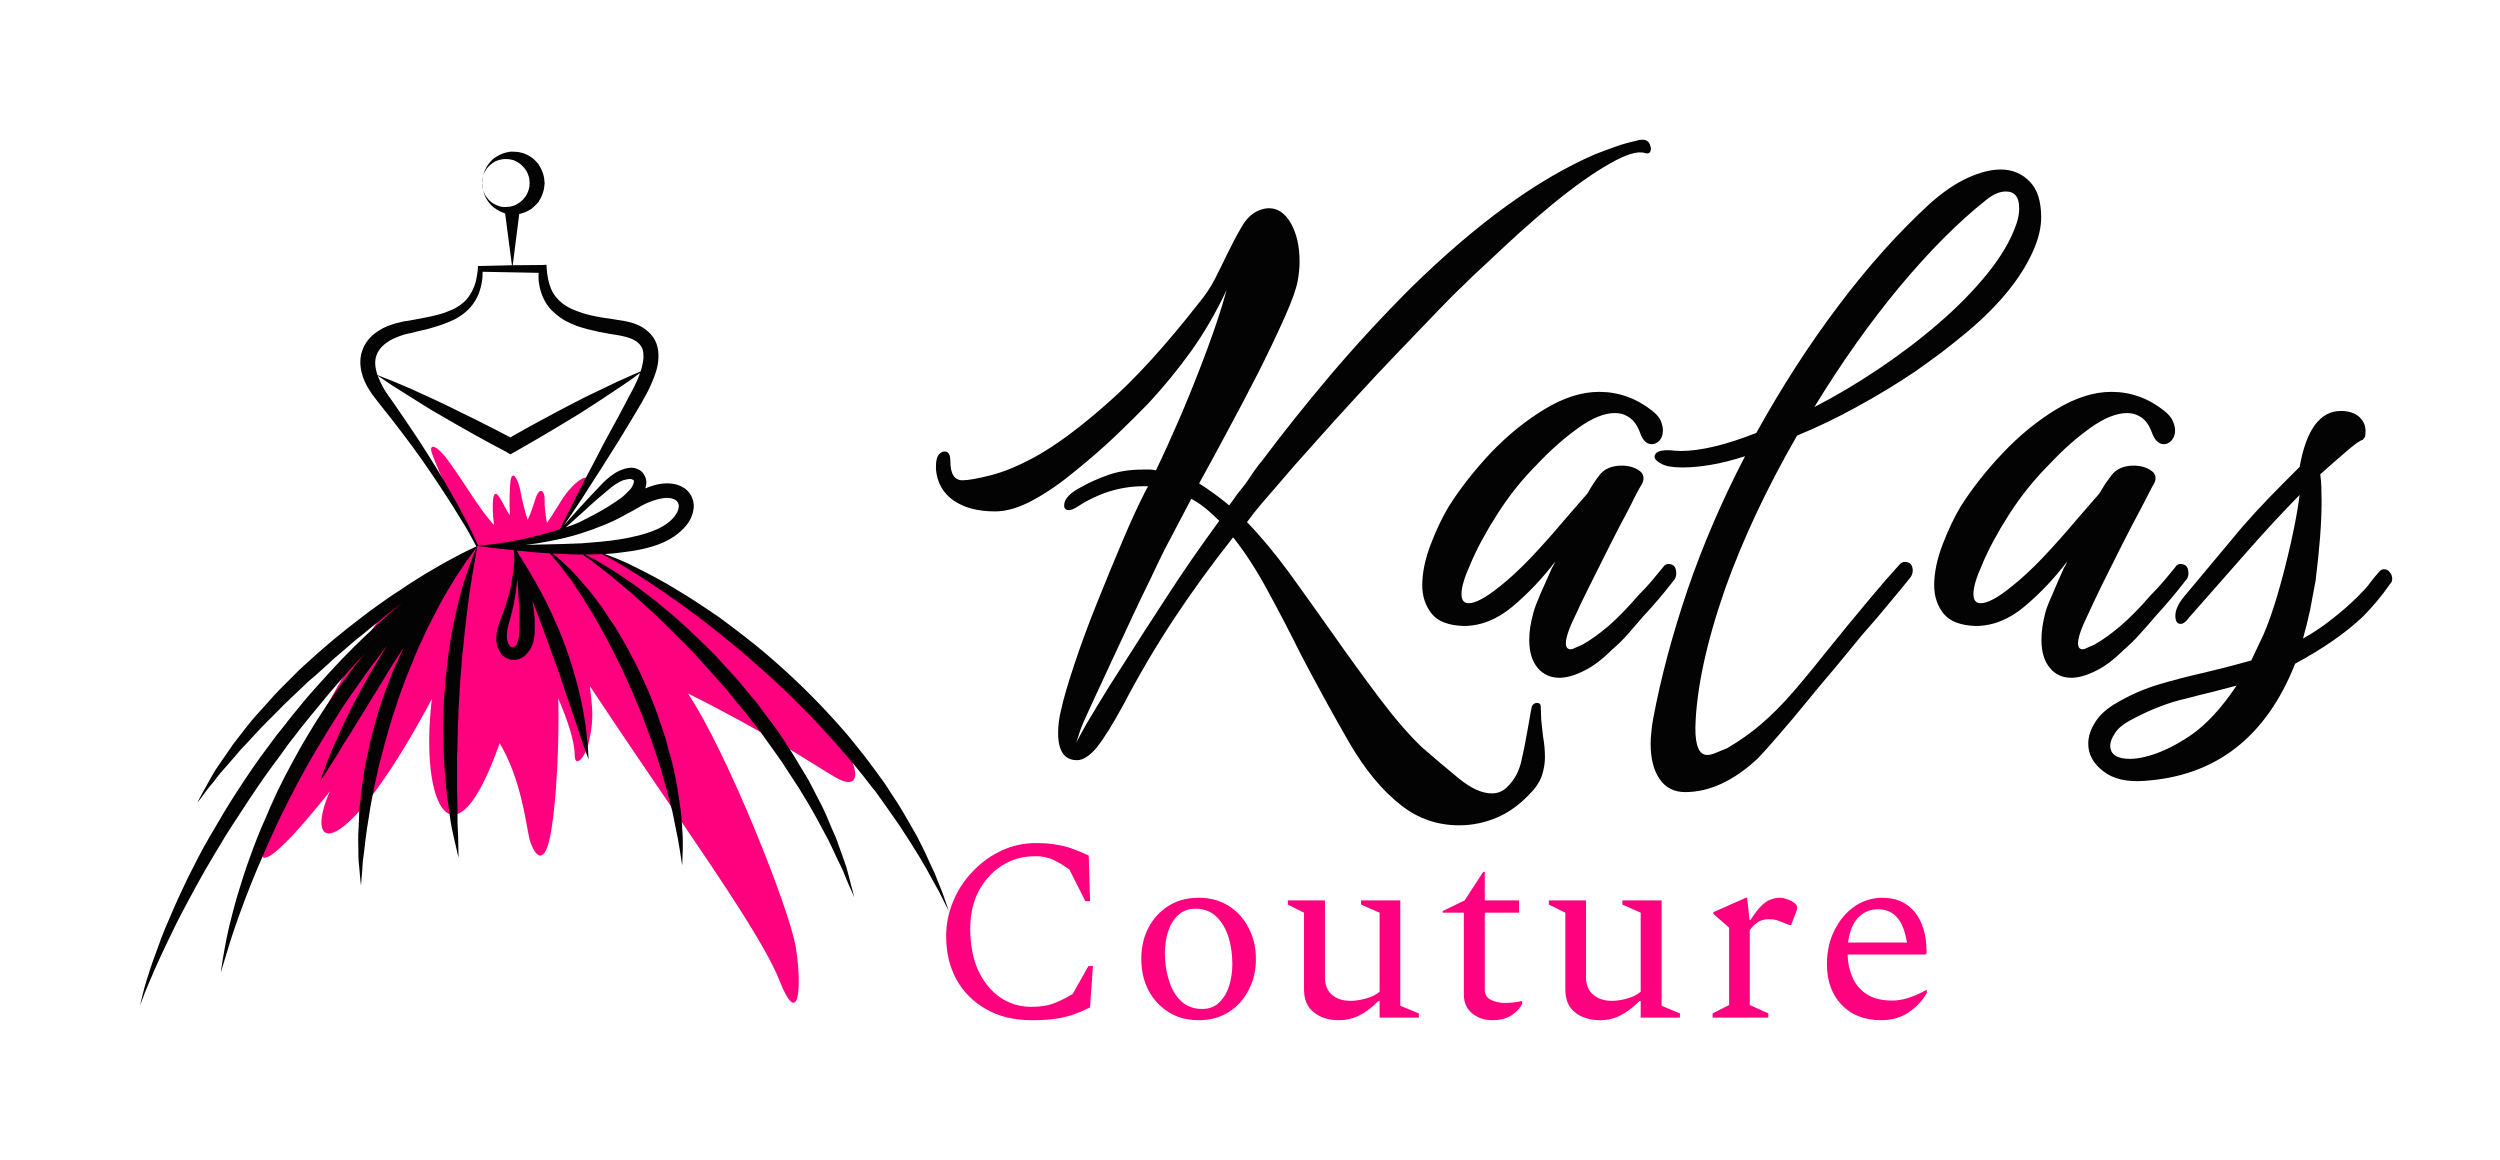
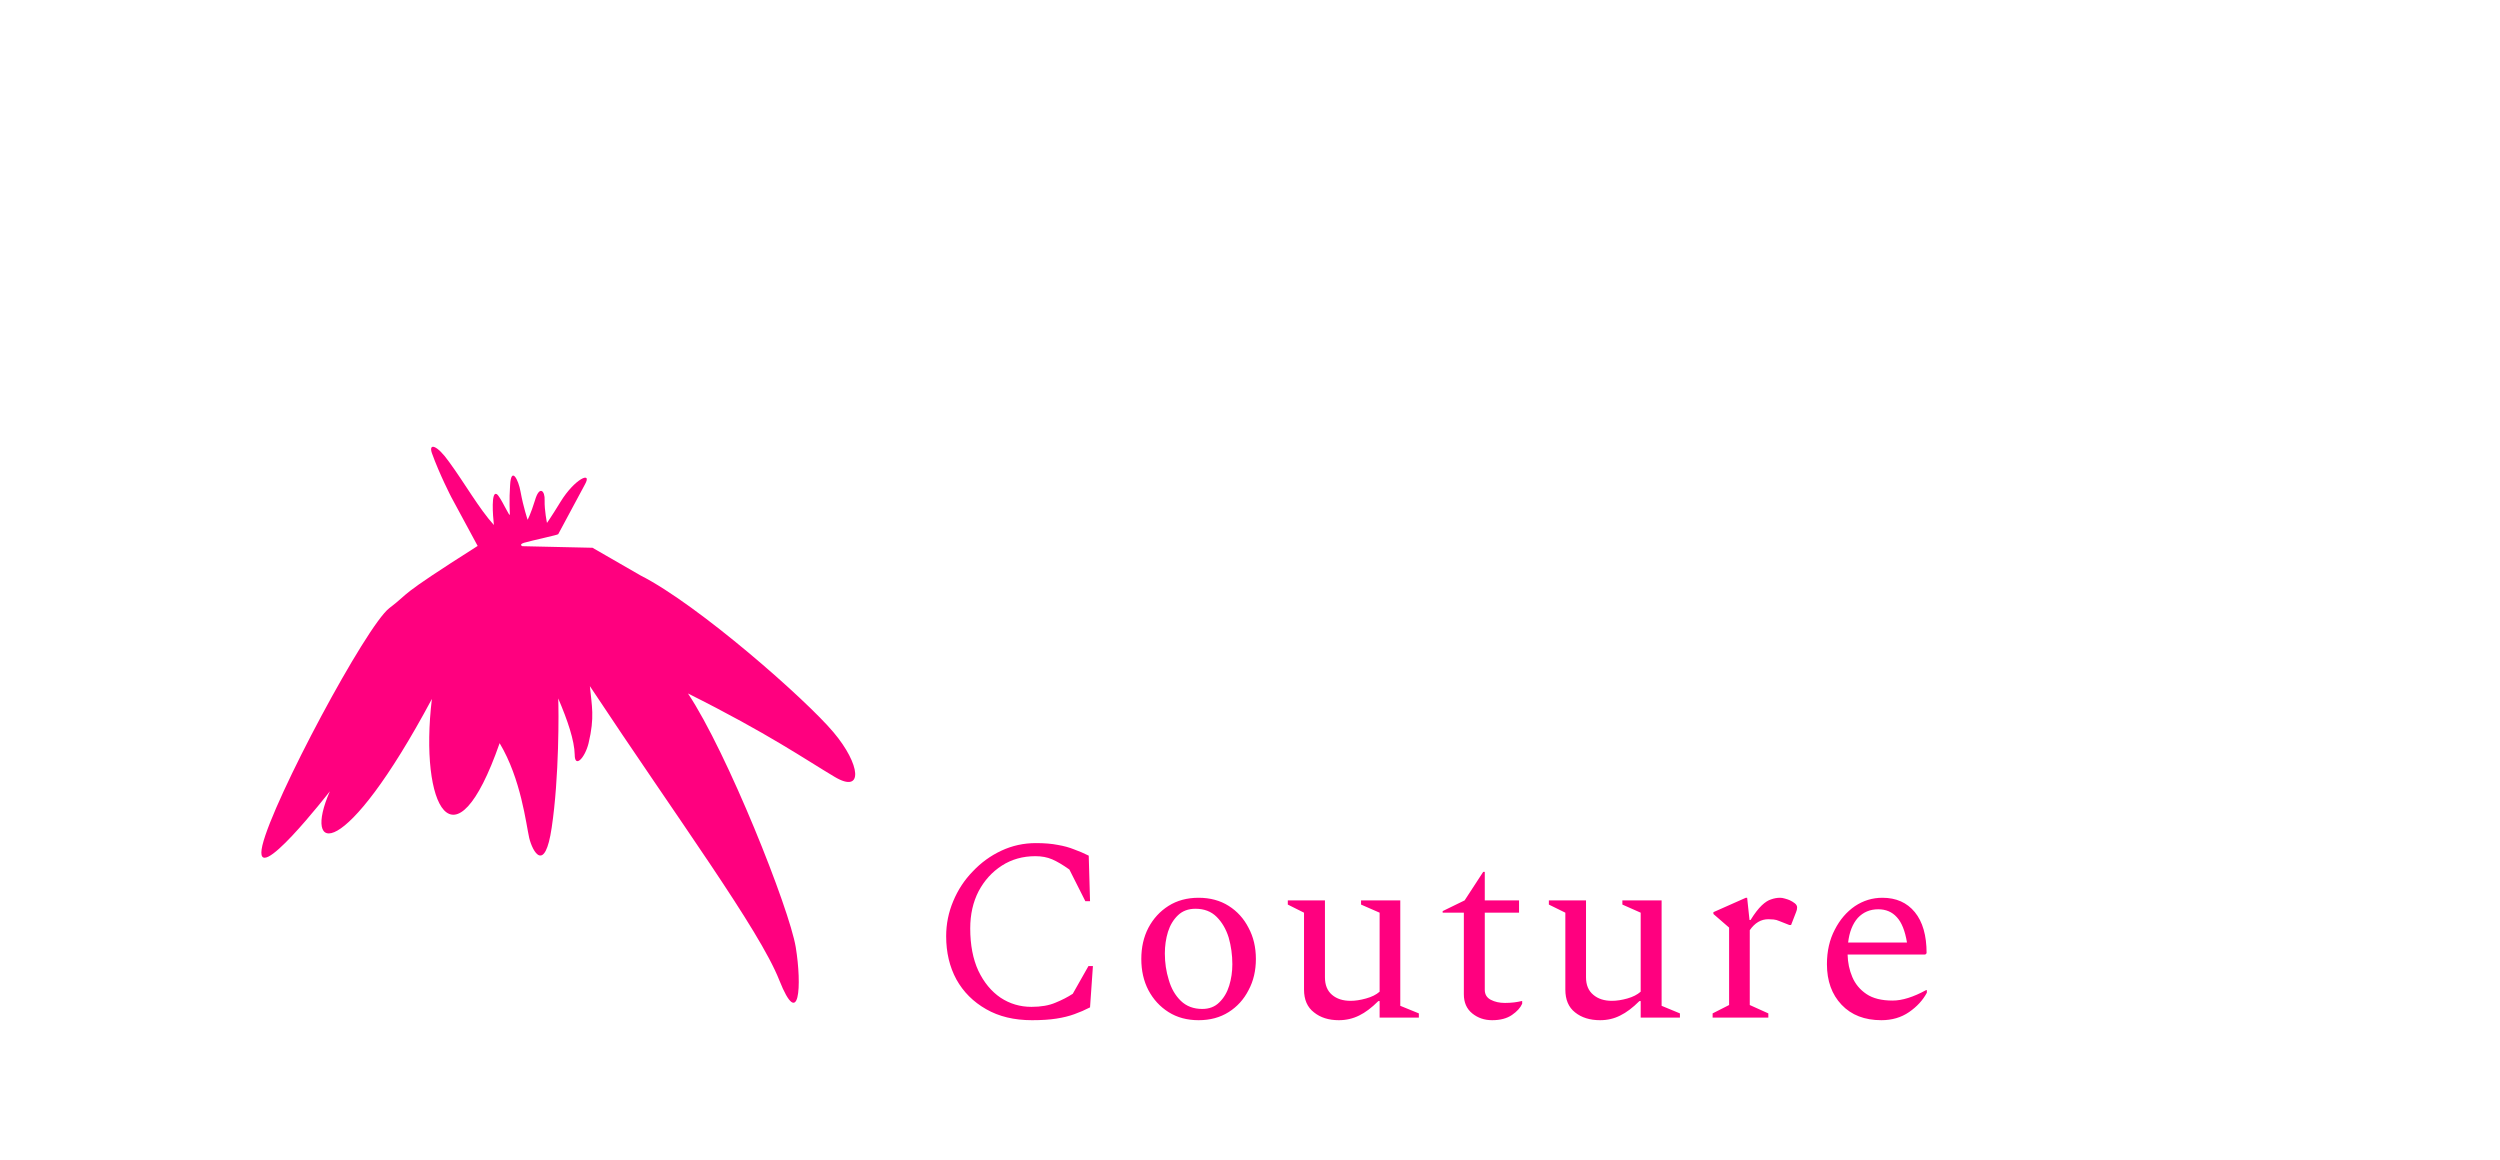
<svg xmlns="http://www.w3.org/2000/svg" version="1.1" viewBox="0 0 9.557 4.435">
  <g transform="matrix(1,0,0,1,3.547,0.534)">
    <rect width="9.557" height="9.557" x="-3.547" y="-3.096" fill="#ffffff" />
    <g>
-       <path d=" M 2.031 2.621 Q 1.907 2.621 1.81 2.545 Q 1.701 2.461 1.608 2.3 Q 1.515 2.138 1.426 1.968 Q 1.363 1.841 1.299 1.724 Q 1.236 1.607 1.167 1.52 Q 1.04 1.681 0.938 1.836 Q 0.836 1.991 0.747 2.161 Q 0.686 2.273 0.646 2.323 Q 0.605 2.372 0.57 2.372 Q 0.498 2.372 0.498 2.268 Q 0.498 2.225 0.509 2.181 Q 0.524 2.113 0.561 2.003 Q 0.597 1.894 0.647 1.77 Q 0.697 1.645 0.745 1.532 Q 0.793 1.419 0.831 1.345 L 0.842 1.325 Q 0.699 1.32 0.572 1.403 Q 0.552 1.416 0.539 1.416 Q 0.521 1.416 0.521 1.398 Q 0.521 1.36 0.592 1.325 Q 0.628 1.304 0.686 1.283 Q 0.745 1.261 0.824 1.261 Q 0.836 1.261 0.848 1.261 Q 0.859 1.261 0.872 1.264 Q 0.915 1.175 0.969 1.05 Q 1.022 0.925 1.069 0.798 Q 1.116 0.671 1.142 0.575 Q 1.081 0.704 1.006 0.809 Q 0.931 0.913 0.844 1.007 Q 0.793 1.06 0.72 1.13 Q 0.646 1.2 0.563 1.267 Q 0.481 1.335 0.402 1.378 Q 0.323 1.421 0.257 1.421 Q 0.158 1.421 0.098 1.379 Q 0.038 1.337 0.031 1.261 L 0.031 1.248 Q 0.031 1.205 0.053 1.195 Q 0.056 1.192 0.064 1.192 Q 0.086 1.192 0.086 1.228 Q 0.086 1.302 0.132 1.302 Q 0.165 1.302 0.24 1.283 Q 0.315 1.264 0.409 1.213 Q 0.529 1.147 0.686 1.008 Q 0.844 0.87 1.037 0.623 Q 1.073 0.58 1.097 0.533 Q 1.121 0.486 1.142 0.442 Q 1.17 0.384 1.198 0.336 Q 1.225 0.287 1.266 0.27 Q 1.287 0.262 1.304 0.262 Q 1.355 0.262 1.388 0.32 Q 1.421 0.379 1.421 0.465 Q 1.421 0.501 1.414 0.539 Q 1.406 0.585 1.364 0.679 Q 1.322 0.773 1.264 0.889 Q 1.205 1.004 1.144 1.117 Q 1.083 1.231 1.037 1.314 Q 1.098 1.353 1.152 1.398 Q 1.167 1.378 1.182 1.356 Q 1.198 1.335 1.213 1.317 Q 1.231 1.292 1.247 1.267 Q 1.264 1.243 1.281 1.223 Q 1.393 1.073 1.538 0.901 Q 1.683 0.73 1.846 0.567 Q 2.222 0.198 2.55 0.056 Q 2.588 0.041 2.628 0.027 Q 2.667 0.013 2.705 0.005 Q 2.713 0.003 2.719 0.001 Q 2.726 -8.881784197001252e-16 2.731 -8.881784197001252e-16 Q 2.754 -8.881784197001252e-16 2.761 0.02 Q 2.761 0.023 2.762 0.025 Q 2.764 0.028 2.764 0.033 Q 2.764 0.058 2.741 0.051 Q 2.7 0.038 2.606 0.092 Q 2.512 0.145 2.385 0.249 Q 2.329 0.295 2.259 0.358 Q 2.189 0.422 2.131 0.477 Q 2.072 0.531 2.047 0.557 Q 2.011 0.59 1.948 0.656 Q 1.884 0.722 1.803 0.807 Q 1.721 0.892 1.637 0.984 Q 1.553 1.075 1.476 1.162 Q 1.398 1.248 1.34 1.317 Q 1.307 1.355 1.276 1.391 Q 1.246 1.426 1.22 1.462 Q 1.297 1.541 1.381 1.655 Q 1.464 1.77 1.548 1.889 Q 1.637 2.016 1.725 2.133 Q 1.813 2.25 1.887 2.321 Q 1.96 2.385 2.03 2.442 Q 2.1 2.499 2.156 2.499 Q 2.194 2.499 2.22 2.469 Q 2.255 2.433 2.268 2.379 Q 2.281 2.324 2.291 2.265 Q 2.296 2.24 2.3 2.215 Q 2.304 2.189 2.309 2.166 Q 2.316 2.153 2.329 2.153 Q 2.342 2.153 2.343 2.166 Q 2.344 2.179 2.344 2.192 Q 2.344 2.217 2.347 2.239 Q 2.349 2.26 2.352 2.283 Q 2.359 2.321 2.359 2.362 Q 2.359 2.395 2.347 2.432 Q 2.334 2.469 2.298 2.504 Q 2.242 2.563 2.174 2.592 Q 2.105 2.621 2.031 2.621 M 0.567 2.306 Q 0.567 2.306 0.572 2.296 Q 0.577 2.286 0.587 2.268 Q 0.597 2.248 0.646 2.167 Q 0.694 2.087 0.75 2.001 Q 0.821 1.889 0.913 1.748 Q 1.004 1.607 1.114 1.457 Q 1.053 1.396 1.007 1.373 L 0.923 1.533 Q 0.908 1.559 0.88 1.618 Q 0.852 1.678 0.817 1.749 Q 0.783 1.82 0.755 1.881 Q 0.727 1.942 0.712 1.973 Q 0.659 2.087 0.623 2.165 Q 0.587 2.242 0.582 2.26 L 0.567 2.306 M 2.414 2.057 Q 2.363 2.057 2.331 2.019 Q 2.299 1.981 2.299 1.912 Q 2.299 1.864 2.315 1.808 Q 2.32 1.787 2.341 1.738 Q 2.363 1.688 2.386 1.637 Q 2.393 1.625 2.399 1.612 Q 2.325 1.709 2.236 1.784 Q 2.147 1.859 2.048 1.859 Q 1.961 1.856 1.926 1.812 Q 1.89 1.767 1.89 1.703 Q 1.89 1.632 1.922 1.548 Q 1.954 1.464 1.992 1.401 Q 2.058 1.297 2.153 1.196 Q 2.249 1.096 2.358 1.03 Q 2.467 0.964 2.566 0.964 Q 2.678 0.964 2.77 1.037 Q 2.793 1.055 2.802 1.075 Q 2.81 1.096 2.81 1.111 Q 2.81 1.134 2.798 1.149 Q 2.785 1.164 2.767 1.164 Q 2.739 1.164 2.724 1.124 Q 2.709 1.081 2.683 1.063 Q 2.658 1.045 2.627 1.045 Q 2.566 1.045 2.488 1.101 Q 2.409 1.157 2.332 1.238 Q 2.243 1.327 2.176 1.433 Q 2.109 1.538 2.073 1.625 Q 2.04 1.698 2.04 1.737 Q 2.04 1.772 2.068 1.772 Q 2.106 1.772 2.185 1.709 Q 2.241 1.665 2.306 1.597 Q 2.371 1.528 2.429 1.459 Q 2.488 1.391 2.521 1.353 Q 2.533 1.332 2.545 1.314 Q 2.556 1.297 2.566 1.284 Q 2.594 1.246 2.653 1.246 Q 2.691 1.246 2.718 1.264 Q 2.744 1.281 2.732 1.312 Q 2.724 1.325 2.711 1.349 Q 2.699 1.373 2.681 1.409 Q 2.648 1.47 2.607 1.551 Q 2.566 1.632 2.531 1.703 Q 2.495 1.775 2.477 1.815 Q 2.439 1.892 2.439 1.925 Q 2.439 1.948 2.457 1.948 Q 2.465 1.948 2.476 1.942 Q 2.488 1.937 2.503 1.93 Q 2.549 1.904 2.602 1.859 Q 2.655 1.813 2.716 1.742 Q 2.744 1.714 2.767 1.687 Q 2.79 1.66 2.81 1.635 Q 2.818 1.622 2.831 1.622 Q 2.861 1.622 2.861 1.658 Q 2.861 1.676 2.849 1.688 Q 2.821 1.724 2.793 1.757 Q 2.765 1.79 2.734 1.823 Q 2.706 1.856 2.677 1.889 Q 2.648 1.922 2.615 1.95 Q 2.559 2.006 2.507 2.031 Q 2.455 2.057 2.414 2.057 M 2.895 2.494 Q 2.832 2.494 2.798 2.445 Q 2.763 2.395 2.763 2.309 Q 2.763 2.288 2.766 2.263 Q 2.768 2.237 2.773 2.212 Q 2.817 1.978 2.904 1.721 Q 2.992 1.464 3.124 1.21 Q 3.053 1.233 2.993 1.243 Q 2.934 1.253 2.885 1.253 Q 2.829 1.253 2.804 1.239 Q 2.778 1.225 2.778 1.213 Q 2.778 1.187 2.829 1.187 Q 2.842 1.187 2.855 1.189 Q 2.867 1.19 2.878 1.19 Q 2.992 1.19 3.167 1.121 Q 3.315 0.854 3.483 0.632 Q 3.651 0.409 3.831 0.244 Q 3.905 0.178 3.975 0.146 Q 4.045 0.114 4.101 0.114 Q 4.167 0.114 4.211 0.159 Q 4.256 0.203 4.256 0.297 Q 4.256 0.348 4.233 0.407 Q 4.167 0.572 3.973 0.735 Q 3.925 0.775 3.874 0.814 Q 3.823 0.852 3.773 0.887 Q 3.666 0.959 3.55 1.022 Q 3.434 1.086 3.323 1.131 Q 3.15 1.431 3.048 1.716 Q 2.939 2.029 2.934 2.25 Q 2.934 2.352 2.979 2.352 Q 2.995 2.352 3.012 2.344 Q 3.03 2.337 3.056 2.326 Q 3.132 2.281 3.188 2.232 Q 3.244 2.184 3.3 2.12 Q 3.32 2.098 3.352 2.059 Q 3.384 2.021 3.422 1.973 Q 3.468 1.917 3.517 1.856 Q 3.567 1.795 3.61 1.744 Q 3.661 1.683 3.712 1.627 Q 3.722 1.614 3.734 1.614 Q 3.765 1.614 3.765 1.648 Q 3.765 1.665 3.75 1.681 Q 3.722 1.716 3.69 1.754 Q 3.658 1.792 3.63 1.826 Q 3.615 1.843 3.57 1.895 Q 3.526 1.948 3.468 2.019 Q 3.414 2.082 3.357 2.152 Q 3.3 2.222 3.251 2.278 Q 3.203 2.334 3.173 2.365 Q 3.035 2.494 2.895 2.494 M 4.045 0.231 Q 3.887 0.356 3.715 0.562 Q 3.544 0.768 3.389 1.022 Q 3.508 0.961 3.632 0.878 Q 3.755 0.796 3.864 0.702 Q 3.973 0.608 4.052 0.51 Q 4.131 0.412 4.162 0.32 Q 4.172 0.29 4.172 0.262 Q 4.172 0.198 4.121 0.198 Q 4.085 0.198 4.045 0.231 M 4.371 2.057 Q 4.32 2.057 4.289 2.019 Q 4.257 1.981 4.257 1.912 Q 4.257 1.864 4.272 1.808 Q 4.277 1.787 4.299 1.738 Q 4.32 1.688 4.343 1.637 Q 4.351 1.625 4.356 1.612 Q 4.282 1.709 4.193 1.784 Q 4.104 1.859 4.005 1.859 Q 3.919 1.856 3.883 1.812 Q 3.847 1.767 3.847 1.703 Q 3.847 1.632 3.879 1.548 Q 3.911 1.464 3.949 1.401 Q 4.015 1.297 4.111 1.196 Q 4.206 1.096 4.315 1.03 Q 4.425 0.964 4.524 0.964 Q 4.636 0.964 4.727 1.037 Q 4.75 1.055 4.759 1.075 Q 4.768 1.096 4.768 1.111 Q 4.768 1.134 4.755 1.149 Q 4.742 1.164 4.725 1.164 Q 4.697 1.164 4.681 1.124 Q 4.666 1.081 4.641 1.063 Q 4.615 1.045 4.585 1.045 Q 4.524 1.045 4.445 1.101 Q 4.366 1.157 4.29 1.238 Q 4.201 1.327 4.133 1.433 Q 4.066 1.538 4.03 1.625 Q 3.997 1.698 3.997 1.737 Q 3.997 1.772 4.025 1.772 Q 4.064 1.772 4.142 1.709 Q 4.198 1.665 4.263 1.597 Q 4.328 1.528 4.386 1.459 Q 4.445 1.391 4.478 1.353 Q 4.491 1.332 4.502 1.314 Q 4.514 1.297 4.524 1.284 Q 4.552 1.246 4.61 1.246 Q 4.648 1.246 4.675 1.264 Q 4.702 1.281 4.689 1.312 Q 4.681 1.325 4.669 1.349 Q 4.656 1.373 4.638 1.409 Q 4.605 1.47 4.564 1.551 Q 4.524 1.632 4.488 1.703 Q 4.453 1.775 4.435 1.815 Q 4.397 1.892 4.397 1.925 Q 4.397 1.948 4.414 1.948 Q 4.422 1.948 4.433 1.942 Q 4.445 1.937 4.46 1.93 Q 4.506 1.904 4.559 1.859 Q 4.613 1.813 4.674 1.742 Q 4.702 1.714 4.725 1.687 Q 4.747 1.66 4.768 1.635 Q 4.775 1.622 4.788 1.622 Q 4.819 1.622 4.819 1.658 Q 4.819 1.676 4.806 1.688 Q 4.778 1.724 4.75 1.757 Q 4.722 1.79 4.692 1.823 Q 4.664 1.856 4.634 1.889 Q 4.605 1.922 4.572 1.95 Q 4.516 2.006 4.464 2.031 Q 4.412 2.057 4.371 2.057 M 4.652 2.451 Q 4.55 2.459 4.493 2.414 Q 4.436 2.37 4.436 2.309 Q 4.436 2.268 4.463 2.226 Q 4.489 2.184 4.548 2.151 Q 4.621 2.108 4.707 2.082 Q 4.792 2.057 4.881 2.037 Q 4.924 2.026 4.97 2.015 Q 5.016 2.003 5.059 1.991 L 5.105 1.894 Q 5.132 1.833 5.16 1.738 Q 5.188 1.642 5.211 1.539 Q 5.234 1.437 5.244 1.358 Q 5.145 1.459 5.051 1.566 Q 4.957 1.673 4.822 1.826 Q 4.804 1.851 4.789 1.851 Q 4.769 1.851 4.769 1.82 Q 4.769 1.787 4.802 1.747 L 4.985 1.528 Q 5.028 1.475 5.078 1.421 Q 5.127 1.368 5.183 1.312 L 5.244 1.251 Q 5.282 1.037 5.402 1.037 Q 5.445 1.037 5.471 1.059 Q 5.496 1.081 5.496 1.114 Q 5.496 1.129 5.494 1.136 L 5.486 1.147 Q 5.468 1.152 5.42 1.194 Q 5.371 1.236 5.323 1.279 Q 5.326 1.302 5.327 1.327 Q 5.328 1.353 5.328 1.383 Q 5.328 1.503 5.305 1.686 Q 5.295 1.742 5.284 1.798 Q 5.272 1.853 5.257 1.907 Q 5.316 1.874 5.366 1.834 Q 5.417 1.795 5.466 1.747 L 5.481 1.731 Q 5.499 1.714 5.514 1.693 Q 5.529 1.673 5.547 1.653 Q 5.555 1.642 5.567 1.642 Q 5.58 1.642 5.589 1.654 Q 5.598 1.665 5.598 1.678 Q 5.598 1.691 5.59 1.698 Q 5.542 1.767 5.486 1.823 Q 5.387 1.917 5.227 2.003 Q 5.061 2.423 4.652 2.451 M 4.596 2.367 Q 4.621 2.367 4.654 2.359 Q 4.736 2.339 4.826 2.278 Q 4.916 2.217 5.003 2.087 Q 4.955 2.1 4.907 2.112 Q 4.86 2.123 4.812 2.136 Q 4.708 2.159 4.596 2.22 Q 4.555 2.242 4.538 2.269 Q 4.52 2.296 4.52 2.316 Q 4.52 2.367 4.596 2.367" fill="#030303" fill-rule="nonzero" />
-     </g>
+       </g>
    <g>
      <path d=" M 0.398 3.366 Q 0.296 3.366 0.223 3.324 Q 0.149 3.282 0.109 3.21 Q 0.07 3.138 0.07 3.045 Q 0.07 2.975 0.097 2.911 Q 0.124 2.846 0.172 2.797 Q 0.219 2.747 0.281 2.718 Q 0.343 2.689 0.413 2.689 Q 0.462 2.689 0.497 2.696 Q 0.532 2.702 0.559 2.713 Q 0.587 2.723 0.615 2.737 L 0.62 2.911 L 0.602 2.911 L 0.541 2.79 Q 0.503 2.763 0.475 2.751 Q 0.447 2.739 0.411 2.739 Q 0.339 2.739 0.283 2.775 Q 0.227 2.811 0.194 2.873 Q 0.162 2.935 0.162 3.015 Q 0.162 3.11 0.193 3.177 Q 0.225 3.244 0.278 3.28 Q 0.331 3.315 0.396 3.315 Q 0.451 3.315 0.488 3.299 Q 0.525 3.284 0.554 3.265 L 0.614 3.159 L 0.631 3.159 L 0.62 3.317 Q 0.591 3.332 0.56 3.343 Q 0.53 3.354 0.491 3.36 Q 0.453 3.366 0.398 3.366 M 1.035 3.366 Q 0.969 3.366 0.92 3.335 Q 0.871 3.304 0.843 3.251 Q 0.816 3.199 0.816 3.132 Q 0.816 3.065 0.843 3.013 Q 0.871 2.96 0.92 2.929 Q 0.969 2.898 1.035 2.898 Q 1.101 2.898 1.15 2.929 Q 1.199 2.96 1.226 3.013 Q 1.254 3.065 1.254 3.132 Q 1.254 3.199 1.226 3.251 Q 1.199 3.304 1.15 3.335 Q 1.101 3.366 1.035 3.366 M 1.049 3.323 Q 1.089 3.323 1.114 3.298 Q 1.14 3.273 1.152 3.234 Q 1.164 3.195 1.164 3.152 Q 1.164 3.099 1.15 3.05 Q 1.135 3.002 1.104 2.971 Q 1.073 2.94 1.023 2.94 Q 0.982 2.94 0.956 2.965 Q 0.93 2.99 0.918 3.028 Q 0.906 3.067 0.906 3.111 Q 0.906 3.164 0.921 3.212 Q 0.935 3.261 0.967 3.292 Q 0.999 3.323 1.049 3.323 M 1.571 3.366 Q 1.513 3.366 1.476 3.336 Q 1.438 3.307 1.438 3.249 L 1.438 2.955 L 1.376 2.924 L 1.376 2.908 L 1.518 2.908 L 1.518 3.202 Q 1.518 3.246 1.545 3.269 Q 1.572 3.292 1.616 3.292 Q 1.643 3.292 1.675 3.283 Q 1.708 3.274 1.727 3.257 L 1.727 2.955 L 1.656 2.924 L 1.656 2.908 L 1.806 2.908 L 1.806 3.311 L 1.877 3.34 L 1.877 3.356 L 1.727 3.356 L 1.727 3.293 L 1.722 3.293 Q 1.684 3.331 1.649 3.348 Q 1.613 3.366 1.571 3.366 M 2.157 3.366 Q 2.113 3.366 2.081 3.34 Q 2.049 3.314 2.049 3.267 L 2.049 2.955 L 1.968 2.955 L 1.968 2.949 L 2.052 2.908 L 2.123 2.799 L 2.129 2.799 L 2.129 2.908 L 2.26 2.908 L 2.26 2.955 L 2.129 2.955 L 2.129 3.25 Q 2.129 3.276 2.152 3.288 Q 2.175 3.3 2.206 3.3 Q 2.224 3.3 2.241 3.298 Q 2.257 3.296 2.269 3.293 L 2.272 3.293 L 2.272 3.303 Q 2.262 3.326 2.233 3.346 Q 2.204 3.366 2.157 3.366 M 2.57 3.366 Q 2.511 3.366 2.474 3.336 Q 2.437 3.307 2.437 3.249 L 2.437 2.955 L 2.374 2.924 L 2.374 2.908 L 2.516 2.908 L 2.516 3.202 Q 2.516 3.246 2.544 3.269 Q 2.571 3.292 2.615 3.292 Q 2.642 3.292 2.674 3.283 Q 2.706 3.274 2.725 3.257 L 2.725 2.955 L 2.655 2.924 L 2.655 2.908 L 2.805 2.908 L 2.805 3.311 L 2.875 3.34 L 2.875 3.356 L 2.725 3.356 L 2.725 3.293 L 2.72 3.293 Q 2.682 3.331 2.647 3.348 Q 2.612 3.366 2.57 3.366 M 3 3.356 L 3 3.34 L 3.063 3.308 L 3.063 3.012 L 3.003 2.96 L 3.003 2.953 L 3.127 2.898 L 3.132 2.898 L 3.141 2.983 L 3.145 2.983 Q 3.168 2.946 3.188 2.927 Q 3.207 2.909 3.224 2.904 Q 3.241 2.898 3.258 2.898 Q 3.266 2.898 3.276 2.901 Q 3.287 2.904 3.294 2.907 Q 3.305 2.912 3.314 2.919 Q 3.323 2.926 3.323 2.935 Q 3.323 2.944 3.319 2.953 L 3.3 3.002 L 3.293 3.002 L 3.255 2.987 Q 3.244 2.982 3.233 2.981 Q 3.223 2.98 3.213 2.98 Q 3.171 2.98 3.142 3.022 L 3.142 3.308 L 3.213 3.34 L 3.213 3.356 L 3 3.356 M 3.645 3.366 Q 3.549 3.366 3.493 3.307 Q 3.437 3.248 3.437 3.152 Q 3.437 3.077 3.467 3.02 Q 3.496 2.963 3.544 2.93 Q 3.592 2.898 3.649 2.898 Q 3.728 2.898 3.773 2.953 Q 3.818 3.008 3.818 3.11 L 3.813 3.115 L 3.516 3.115 Q 3.517 3.161 3.534 3.201 Q 3.551 3.241 3.588 3.266 Q 3.625 3.291 3.688 3.291 Q 3.743 3.291 3.816 3.251 L 3.819 3.251 L 3.819 3.261 Q 3.796 3.304 3.751 3.335 Q 3.706 3.366 3.645 3.366 M 3.633 2.942 Q 3.586 2.942 3.555 2.975 Q 3.525 3.009 3.518 3.069 L 3.743 3.069 Q 3.732 3.002 3.704 2.972 Q 3.677 2.942 3.633 2.942" fill="#ff007f" fill-rule="nonzero" />
    </g>
    <g clip-path="url(#SvgjsClipPath1002)">
      <g clip-path="url(#a8eefd47c-ea40-4250-894a-9ef86d04d4d4ba39e6d2-b0ae-48e5-a4be-78b2a82caf62)">
        <path d=" M -1.721 1.553 C -2.042 1.757 -1.971 1.724 -2.059 1.791 C -2.147 1.859 -2.502 2.521 -2.544 2.698 C -2.585 2.876 -2.286 2.491 -2.286 2.491 C -2.391 2.73 -2.234 2.77 -1.896 2.138 C -1.945 2.547 -1.811 2.805 -1.637 2.307 C -1.555 2.444 -1.536 2.616 -1.524 2.669 C -1.511 2.723 -1.464 2.806 -1.438 2.63 C -1.409 2.436 -1.411 2.181 -1.413 2.136 C -1.377 2.22 -1.351 2.297 -1.35 2.351 C -1.35 2.404 -1.311 2.364 -1.297 2.307 C -1.273 2.207 -1.285 2.164 -1.292 2.089 C -0.955 2.598 -0.644 3.02 -0.568 3.213 C -0.491 3.407 -0.481 3.234 -0.505 3.087 C -0.529 2.94 -0.767 2.342 -0.917 2.117 C -0.609 2.271 -0.469 2.369 -0.356 2.436 C -0.245 2.502 -0.257 2.388 -0.361 2.265 C -0.465 2.141 -0.877 1.778 -1.098 1.666 L -1.282 1.56 L -1.55 1.554 C -1.55 1.554 -1.565 1.548 -1.544 1.541 C -1.509 1.531 -1.414 1.511 -1.413 1.508 C -1.395 1.474 -1.336 1.364 -1.311 1.318 C -1.281 1.265 -1.35 1.296 -1.404 1.384 C -1.442 1.446 -1.456 1.465 -1.456 1.465 C -1.456 1.465 -1.466 1.417 -1.465 1.379 C -1.463 1.342 -1.485 1.32 -1.502 1.379 C -1.518 1.431 -1.53 1.453 -1.53 1.453 C -1.53 1.453 -1.546 1.406 -1.557 1.346 C -1.565 1.299 -1.593 1.247 -1.597 1.321 C -1.601 1.374 -1.598 1.431 -1.598 1.431 C -1.596 1.452 -1.633 1.364 -1.648 1.355 C -1.67 1.342 -1.663 1.436 -1.659 1.473 C -1.716 1.41 -1.77 1.314 -1.83 1.232 C -1.878 1.164 -1.909 1.16 -1.896 1.198 C -1.867 1.279 -1.822 1.366 -1.822 1.366 Z" fill="#ff007f" transform="matrix(1,0,0,1,0,0)" fill-rule="nonzero" />
      </g>
      <g clip-path="url(#a8eefd47c-ea40-4250-894a-9ef86d04d4d4ba39e6d2-b0ae-48e5-a4be-78b2a82caf62)">
-         <path d=" M 0.073 2.928 C 0.068 2.915 0.062 2.894 0.052 2.869 L 0.035 2.827 L 0.026 2.804 L 0.014 2.779 C 0.006 2.761 -0.002 2.743 -0.011 2.724 L -0.041 2.664 L -0.077 2.601 C -0.089 2.579 -0.103 2.557 -0.117 2.534 C -0.132 2.511 -0.147 2.489 -0.162 2.465 C -0.179 2.441 -0.196 2.418 -0.213 2.395 C -0.23 2.372 -0.248 2.348 -0.267 2.325 L -0.296 2.289 C -0.305 2.278 -0.315 2.266 -0.325 2.255 C -0.366 2.208 -0.408 2.163 -0.452 2.119 C -0.496 2.075 -0.541 2.033 -0.588 1.992 C -0.634 1.951 -0.681 1.914 -0.728 1.878 C -0.75 1.861 -0.773 1.844 -0.796 1.827 C -0.82 1.811 -0.842 1.795 -0.864 1.781 C -0.909 1.751 -0.952 1.725 -0.992 1.701 C -1.029 1.68 -1.066 1.66 -1.104 1.641 C -1.133 1.626 -1.163 1.612 -1.193 1.6 C -1.207 1.594 -1.221 1.589 -1.235 1.584 C -1.214 1.583 -1.193 1.581 -1.172 1.578 C -1.12 1.572 -1.066 1.563 -1.012 1.54 C -0.985 1.528 -0.959 1.512 -0.937 1.489 C -0.925 1.478 -0.915 1.465 -0.907 1.449 C -0.9 1.434 -0.894 1.416 -0.895 1.396 C -0.896 1.376 -0.905 1.355 -0.92 1.341 C -0.935 1.327 -0.954 1.319 -0.971 1.316 C -1.006 1.31 -1.037 1.317 -1.065 1.327 C -1.07 1.329 -1.075 1.331 -1.08 1.333 C -1.078 1.326 -1.077 1.319 -1.076 1.312 C -1.076 1.302 -1.078 1.292 -1.084 1.282 C -1.089 1.272 -1.098 1.264 -1.108 1.26 C -1.118 1.255 -1.127 1.254 -1.136 1.254 C -1.153 1.255 -1.167 1.26 -1.18 1.266 C -1.206 1.278 -1.226 1.296 -1.243 1.313 C -1.277 1.348 -1.307 1.381 -1.333 1.409 C -1.353 1.431 -1.372 1.453 -1.392 1.475 C -1.384 1.464 -1.377 1.453 -1.369 1.442 C -1.353 1.418 -1.337 1.394 -1.321 1.37 L -1.275 1.298 C -1.259 1.274 -1.244 1.25 -1.229 1.226 C -1.213 1.201 -1.198 1.177 -1.183 1.153 L -1.138 1.079 C -1.123 1.055 -1.109 1.03 -1.094 1.005 C -1.08 0.98 -1.065 0.954 -1.054 0.926 C -1.042 0.898 -1.031 0.868 -1.03 0.834 C -1.029 0.817 -1.031 0.798 -1.037 0.781 C -1.043 0.763 -1.055 0.746 -1.069 0.734 C -1.097 0.708 -1.13 0.699 -1.16 0.693 C -1.176 0.69 -1.19 0.689 -1.204 0.686 C -1.218 0.684 -1.232 0.682 -1.245 0.68 C -1.273 0.675 -1.3 0.67 -1.325 0.661 C -1.35 0.653 -1.374 0.643 -1.394 0.628 C -1.414 0.613 -1.43 0.594 -1.44 0.571 C -1.45 0.548 -1.455 0.521 -1.457 0.494 L -1.458 0.478 L -1.473 0.479 L -1.587 0.48 L -1.562 0.284 C -1.557 0.283 -1.553 0.282 -1.548 0.28 C -1.537 0.277 -1.526 0.271 -1.516 0.265 C -1.506 0.257 -1.497 0.248 -1.489 0.239 C -1.482 0.228 -1.476 0.217 -1.472 0.204 C -1.47 0.198 -1.468 0.192 -1.467 0.185 C -1.466 0.176 -1.466 0.173 -1.465 0.167 L -1.465 0.165 L -1.465 0.165 L -1.465 0.165 L -1.465 0.163 L -1.466 0.161 L -1.466 0.156 C -1.466 0.153 -1.467 0.15 -1.467 0.146 C -1.468 0.14 -1.47 0.133 -1.472 0.127 C -1.476 0.115 -1.482 0.104 -1.489 0.093 C -1.497 0.083 -1.506 0.074 -1.516 0.067 C -1.526 0.06 -1.537 0.055 -1.548 0.051 C -1.559 0.048 -1.57 0.046 -1.582 0.046 C -1.588 0.045 -1.592 0.046 -1.597 0.046 C -1.603 0.047 -1.607 0.048 -1.612 0.049 C -1.63 0.053 -1.646 0.062 -1.661 0.073 C -1.686 0.095 -1.696 0.12 -1.7 0.138 C -1.701 0.142 -1.702 0.146 -1.703 0.15 C -1.703 0.152 -1.704 0.155 -1.704 0.158 C -1.704 0.161 -1.704 0.163 -1.704 0.166 L -1.703 0.158 C -1.703 0.156 -1.703 0.153 -1.702 0.15 C -1.702 0.146 -1.701 0.142 -1.7 0.138 C -1.697 0.129 -1.693 0.119 -1.685 0.109 C -1.677 0.099 -1.666 0.09 -1.654 0.083 C -1.64 0.077 -1.625 0.073 -1.609 0.074 C -1.606 0.074 -1.601 0.075 -1.598 0.075 C -1.594 0.076 -1.588 0.077 -1.585 0.078 C -1.579 0.08 -1.571 0.084 -1.565 0.088 C -1.551 0.097 -1.541 0.109 -1.533 0.122 C -1.53 0.129 -1.527 0.136 -1.525 0.143 C -1.524 0.147 -1.523 0.151 -1.523 0.155 C -1.523 0.156 -1.523 0.158 -1.523 0.16 L -1.523 0.163 L -1.522 0.164 L -1.522 0.165 L -1.522 0.165 L -1.522 0.165 C -1.523 0.17 -1.523 0.176 -1.523 0.178 C -1.523 0.181 -1.525 0.184 -1.525 0.188 C -1.527 0.195 -1.53 0.203 -1.533 0.209 C -1.541 0.223 -1.552 0.235 -1.565 0.243 C -1.578 0.252 -1.593 0.257 -1.61 0.257 C -1.617 0.258 -1.625 0.257 -1.633 0.256 C -1.64 0.254 -1.647 0.251 -1.654 0.248 C -1.666 0.242 -1.677 0.233 -1.685 0.222 C -1.693 0.212 -1.697 0.202 -1.7 0.194 C -1.701 0.19 -1.702 0.186 -1.702 0.182 C -1.703 0.179 -1.703 0.176 -1.703 0.173 L -1.704 0.166 L -1.704 0.173 C -1.704 0.176 -1.703 0.179 -1.703 0.182 C -1.702 0.186 -1.701 0.189 -1.7 0.194 C -1.696 0.211 -1.686 0.237 -1.661 0.258 C -1.654 0.263 -1.647 0.268 -1.639 0.272 C -1.632 0.276 -1.624 0.279 -1.616 0.282 L -1.59 0.48 L -1.72 0.483 L -1.72 0.487 L -1.721 0.502 C -1.723 0.512 -1.724 0.527 -1.729 0.545 C -1.734 0.563 -1.743 0.584 -1.758 0.604 C -1.773 0.623 -1.796 0.641 -1.826 0.653 C -1.855 0.666 -1.889 0.674 -1.927 0.681 C -1.945 0.685 -1.965 0.688 -1.985 0.692 L -2.001 0.694 L -2.017 0.698 C -2.028 0.7 -2.039 0.703 -2.05 0.707 C -2.072 0.714 -2.094 0.725 -2.115 0.741 C -2.135 0.757 -2.153 0.779 -2.162 0.806 C -2.172 0.833 -2.171 0.862 -2.165 0.888 C -2.159 0.914 -2.148 0.937 -2.135 0.957 C -2.128 0.968 -2.122 0.977 -2.114 0.987 L -2.093 1.014 L -2.051 1.067 L -2.011 1.119 L -1.972 1.171 C -1.922 1.239 -1.878 1.305 -1.841 1.362 C -1.824 1.387 -1.808 1.414 -1.792 1.44 C -1.779 1.46 -1.767 1.481 -1.755 1.501 C -1.738 1.532 -1.728 1.551 -1.726 1.555 C -1.73 1.556 -1.733 1.558 -1.736 1.56 C -1.746 1.564 -1.76 1.571 -1.778 1.58 C -1.796 1.589 -1.817 1.601 -1.842 1.614 C -1.866 1.628 -1.894 1.643 -1.923 1.661 L -1.968 1.689 C -1.984 1.699 -2 1.71 -2.016 1.721 C -2.05 1.742 -2.083 1.766 -2.118 1.791 C -2.136 1.804 -2.153 1.817 -2.171 1.831 L -2.224 1.872 C -2.259 1.9 -2.294 1.929 -2.329 1.96 L -2.38 2.006 L -2.405 2.029 L -2.429 2.053 C -2.461 2.085 -2.493 2.116 -2.521 2.149 C -2.55 2.181 -2.579 2.212 -2.603 2.243 L -2.638 2.288 L -2.655 2.31 L -2.67 2.332 C -2.688 2.357 -2.705 2.383 -2.723 2.409 C -2.738 2.433 -2.749 2.455 -2.759 2.472 C -2.769 2.49 -2.78 2.509 -2.789 2.527 C -2.799 2.546 -2.774 2.51 -2.75 2.478 L -2.729 2.453 C -2.722 2.443 -2.714 2.433 -2.705 2.422 C -2.685 2.399 -2.664 2.376 -2.644 2.352 L -2.627 2.332 L -2.609 2.313 L -2.57 2.271 C -2.544 2.242 -2.515 2.214 -2.485 2.184 C -2.456 2.153 -2.423 2.124 -2.391 2.093 L -2.367 2.07 L -2.341 2.048 L -2.291 2.003 C -2.275 1.987 -2.257 1.973 -2.24 1.958 L -2.189 1.914 C -2.154 1.887 -2.121 1.858 -2.088 1.832 C -2.061 1.81 -2.035 1.79 -2.01 1.77 C -2.047 1.802 -2.086 1.835 -2.125 1.873 L -2.158 1.904 C -2.169 1.915 -2.18 1.926 -2.191 1.936 C -2.213 1.959 -2.236 1.981 -2.258 2.005 C -2.28 2.029 -2.303 2.053 -2.325 2.078 C -2.348 2.104 -2.371 2.129 -2.392 2.155 C -2.414 2.182 -2.436 2.208 -2.457 2.236 L -2.49 2.277 L -2.521 2.319 C -2.563 2.374 -2.602 2.432 -2.639 2.489 C -2.677 2.547 -2.711 2.605 -2.744 2.662 C -2.777 2.718 -2.805 2.774 -2.832 2.828 C -2.858 2.882 -2.881 2.933 -2.901 2.981 C -2.912 3.005 -2.921 3.028 -2.93 3.051 C -2.938 3.073 -2.946 3.094 -2.953 3.114 C -2.968 3.154 -2.979 3.189 -2.988 3.218 C -2.997 3.247 -3.002 3.27 -3.006 3.286 C -3.008 3.294 -3.01 3.302 -3.012 3.31 L -3.003 3.287 C -2.998 3.272 -2.989 3.25 -2.977 3.222 C -2.963 3.188 -2.948 3.155 -2.933 3.122 C -2.915 3.084 -2.895 3.041 -2.872 2.995 C -2.849 2.949 -2.822 2.9 -2.794 2.848 C -2.779 2.822 -2.765 2.795 -2.749 2.769 L -2.725 2.728 L -2.7 2.687 C -2.684 2.659 -2.666 2.632 -2.648 2.604 L -2.593 2.52 C -2.556 2.464 -2.516 2.407 -2.475 2.353 L -2.445 2.311 L -2.413 2.27 C -2.393 2.243 -2.371 2.217 -2.35 2.191 C -2.307 2.138 -2.264 2.087 -2.221 2.039 C -2.2 2.015 -2.178 1.992 -2.157 1.969 L -2.152 1.964 L -2.165 1.979 L -2.192 2.013 L -2.218 2.048 L -2.245 2.084 L -2.27 2.121 C -2.288 2.146 -2.304 2.171 -2.321 2.197 C -2.338 2.222 -2.353 2.248 -2.369 2.274 C -2.385 2.3 -2.4 2.327 -2.415 2.354 C -2.429 2.38 -2.444 2.407 -2.458 2.434 C -2.471 2.461 -2.485 2.487 -2.497 2.514 L -2.515 2.554 L -2.532 2.594 C -2.544 2.62 -2.555 2.646 -2.565 2.672 C -2.575 2.697 -2.584 2.723 -2.593 2.747 C -2.611 2.796 -2.626 2.844 -2.639 2.888 C -2.651 2.928 -2.661 2.968 -2.671 3.008 C -2.678 3.039 -2.685 3.071 -2.69 3.102 C -2.695 3.128 -2.698 3.149 -2.7 3.163 L -2.703 3.185 L -2.697 3.164 C -2.693 3.15 -2.687 3.13 -2.679 3.105 C -2.672 3.08 -2.662 3.049 -2.65 3.014 C -2.638 2.979 -2.624 2.94 -2.608 2.898 C -2.6 2.877 -2.591 2.855 -2.582 2.832 C -2.573 2.809 -2.563 2.786 -2.553 2.763 C -2.533 2.715 -2.511 2.665 -2.487 2.614 C -2.463 2.563 -2.436 2.512 -2.409 2.459 C -2.395 2.433 -2.38 2.407 -2.366 2.381 C -2.351 2.355 -2.336 2.329 -2.32 2.303 C -2.305 2.278 -2.29 2.252 -2.273 2.227 C -2.257 2.201 -2.242 2.176 -2.225 2.152 C -2.209 2.128 -2.192 2.104 -2.175 2.08 L -2.15 2.044 L -2.125 2.01 L -2.1 1.977 L -2.075 1.944 L -2.068 1.936 C -2.073 1.944 -2.079 1.953 -2.084 1.961 L -2.111 2.005 L -2.137 2.049 C -2.154 2.078 -2.169 2.107 -2.184 2.135 C -2.199 2.163 -2.213 2.191 -2.226 2.218 C -2.238 2.243 -2.249 2.268 -2.26 2.293 C -2.27 2.314 -2.279 2.336 -2.288 2.357 C -2.296 2.377 -2.302 2.394 -2.307 2.408 C -2.313 2.422 -2.316 2.433 -2.319 2.441 L -2.323 2.452 C -2.323 2.452 -2.313 2.438 -2.297 2.413 L -2.268 2.367 C -2.257 2.35 -2.245 2.33 -2.232 2.308 C -2.218 2.286 -2.203 2.263 -2.188 2.238 L -2.14 2.16 L -2.089 2.077 L -2.063 2.034 L -2.036 1.991 C -2.025 1.975 -2.015 1.958 -2.004 1.942 C -2.008 1.95 -2.012 1.959 -2.016 1.968 C -2.025 1.987 -2.034 2.007 -2.043 2.027 C -2.059 2.068 -2.075 2.109 -2.089 2.151 C -2.103 2.193 -2.115 2.236 -2.126 2.279 C -2.132 2.3 -2.136 2.321 -2.14 2.342 L -2.147 2.373 C -2.149 2.383 -2.151 2.394 -2.153 2.404 L -2.162 2.465 C -2.165 2.484 -2.167 2.504 -2.169 2.523 C -2.171 2.542 -2.174 2.56 -2.174 2.578 L -2.176 2.63 C -2.179 2.663 -2.177 2.694 -2.177 2.721 C -2.177 2.734 -2.177 2.747 -2.176 2.758 L -2.173 2.79 C -2.17 2.829 -2.167 2.851 -2.167 2.851 C -2.167 2.851 -2.165 2.829 -2.162 2.79 L -2.16 2.758 L -2.155 2.721 C -2.152 2.695 -2.149 2.665 -2.144 2.633 L -2.136 2.583 C -2.134 2.565 -2.13 2.547 -2.127 2.529 C -2.123 2.511 -2.12 2.492 -2.116 2.473 L -2.103 2.414 C -2.099 2.394 -2.094 2.374 -2.088 2.354 C -2.083 2.334 -2.078 2.313 -2.072 2.293 C -2.06 2.252 -2.049 2.21 -2.034 2.169 C -2.022 2.128 -2.006 2.088 -1.991 2.048 L -1.967 1.989 C -1.963 1.979 -1.96 1.97 -1.955 1.96 L -1.943 1.932 C -1.934 1.914 -1.926 1.896 -1.918 1.878 L -1.892 1.827 C -1.884 1.81 -1.875 1.794 -1.867 1.779 C -1.858 1.764 -1.851 1.748 -1.842 1.734 C -1.834 1.721 -1.826 1.708 -1.818 1.694 L -1.807 1.676 C -1.803 1.67 -1.799 1.664 -1.796 1.659 C -1.788 1.648 -1.781 1.637 -1.775 1.628 C -1.769 1.618 -1.763 1.609 -1.757 1.602 C -1.745 1.586 -1.734 1.57 -1.722 1.554 L -1.722 1.554 C -1.724 1.558 -1.732 1.574 -1.742 1.601 C -1.748 1.616 -1.755 1.635 -1.762 1.657 C -1.766 1.668 -1.77 1.68 -1.774 1.692 L -1.785 1.731 C -1.792 1.759 -1.8 1.789 -1.807 1.82 C -1.813 1.852 -1.821 1.886 -1.826 1.921 C -1.832 1.956 -1.836 1.993 -1.84 2.03 C -1.843 2.049 -1.844 2.068 -1.845 2.086 L -1.85 2.143 C -1.851 2.181 -1.852 2.219 -1.853 2.256 C -1.852 2.294 -1.851 2.33 -1.85 2.366 C -1.848 2.401 -1.845 2.436 -1.842 2.468 L -1.84 2.492 L -1.837 2.515 L -1.831 2.559 C -1.827 2.588 -1.824 2.613 -1.819 2.636 C -1.814 2.658 -1.81 2.678 -1.806 2.694 C -1.799 2.726 -1.794 2.745 -1.794 2.745 C -1.794 2.745 -1.794 2.726 -1.795 2.693 C -1.795 2.676 -1.796 2.656 -1.797 2.633 C -1.798 2.621 -1.798 2.609 -1.798 2.597 C -1.798 2.584 -1.798 2.57 -1.798 2.556 L -1.799 2.513 L -1.8 2.49 L -1.8 2.466 L -1.8 2.365 C -1.798 2.33 -1.798 2.294 -1.797 2.257 C -1.795 2.221 -1.795 2.183 -1.792 2.146 L -1.789 2.09 L -1.787 2.063 L -1.785 2.035 C -1.783 2.017 -1.782 1.999 -1.781 1.981 C -1.779 1.963 -1.777 1.945 -1.775 1.928 C -1.772 1.893 -1.768 1.86 -1.764 1.828 C -1.763 1.812 -1.76 1.796 -1.758 1.781 C -1.756 1.766 -1.755 1.752 -1.753 1.738 C -1.748 1.71 -1.745 1.685 -1.741 1.662 L -1.731 1.604 C -1.728 1.588 -1.726 1.575 -1.724 1.566 L -1.722 1.554 L -1.721 1.553 L -1.706 1.555 C -1.694 1.557 -1.675 1.559 -1.651 1.562 C -1.632 1.564 -1.609 1.567 -1.583 1.569 L -1.581 1.597 C -1.581 1.621 -1.584 1.654 -1.592 1.694 C -1.593 1.703 -1.596 1.714 -1.598 1.724 C -1.601 1.735 -1.603 1.745 -1.607 1.756 C -1.61 1.767 -1.613 1.779 -1.617 1.79 L -1.623 1.807 L -1.63 1.825 L -1.637 1.843 L -1.64 1.852 L -1.643 1.863 C -1.647 1.877 -1.65 1.891 -1.65 1.907 C -1.65 1.923 -1.647 1.94 -1.637 1.957 C -1.632 1.966 -1.625 1.973 -1.616 1.979 C -1.607 1.985 -1.596 1.988 -1.585 1.989 C -1.573 1.989 -1.562 1.986 -1.553 1.981 C -1.543 1.975 -1.536 1.969 -1.53 1.961 C -1.517 1.947 -1.51 1.93 -1.507 1.914 C -1.506 1.91 -1.505 1.906 -1.505 1.902 C -1.504 1.898 -1.504 1.895 -1.503 1.889 L -1.503 1.87 C -1.502 1.863 -1.502 1.856 -1.503 1.849 C -1.503 1.842 -1.503 1.836 -1.503 1.829 C -1.505 1.806 -1.508 1.784 -1.512 1.761 C -1.488 1.824 -1.461 1.895 -1.436 1.967 C -1.427 1.991 -1.418 2.016 -1.409 2.041 L -1.397 2.077 L -1.385 2.113 L -1.341 2.242 C -1.336 2.259 -1.33 2.277 -1.324 2.294 L -1.31 2.334 C -1.302 2.356 -1.297 2.369 -1.297 2.369 C -1.297 2.369 -1.298 2.355 -1.299 2.332 C -1.3 2.32 -1.3 2.306 -1.303 2.289 C -1.304 2.271 -1.307 2.253 -1.309 2.234 C -1.312 2.215 -1.316 2.193 -1.32 2.17 C -1.325 2.147 -1.33 2.123 -1.336 2.099 C -1.342 2.074 -1.349 2.049 -1.357 2.024 C -1.364 1.998 -1.373 1.973 -1.382 1.947 L -1.396 1.909 C -1.401 1.897 -1.406 1.885 -1.411 1.872 C -1.416 1.86 -1.422 1.848 -1.427 1.836 C -1.432 1.824 -1.437 1.812 -1.443 1.801 C -1.464 1.755 -1.487 1.714 -1.507 1.679 C -1.523 1.651 -1.54 1.623 -1.557 1.596 C -1.56 1.592 -1.562 1.588 -1.565 1.584 C -1.567 1.579 -1.569 1.574 -1.571 1.571 C -1.569 1.571 -1.567 1.571 -1.566 1.571 C -1.533 1.575 -1.495 1.578 -1.454 1.581 C -1.452 1.581 -1.449 1.581 -1.446 1.581 C -1.44 1.587 -1.433 1.595 -1.425 1.605 L -1.406 1.628 L -1.395 1.642 L -1.384 1.657 L -1.36 1.689 L -1.335 1.727 C -1.326 1.74 -1.317 1.753 -1.309 1.768 L -1.281 1.812 L -1.254 1.86 L -1.24 1.885 L -1.226 1.911 C -1.217 1.928 -1.208 1.946 -1.199 1.964 L -1.172 2.018 C -1.162 2.037 -1.155 2.056 -1.146 2.075 C -1.138 2.094 -1.128 2.112 -1.121 2.132 C -1.105 2.17 -1.088 2.209 -1.075 2.247 C -1.068 2.267 -1.06 2.286 -1.054 2.305 L -1.035 2.361 L -1.026 2.389 L -1.018 2.416 L -1.003 2.469 C -0.997 2.486 -0.994 2.503 -0.989 2.52 L -0.977 2.567 C -0.973 2.583 -0.971 2.597 -0.968 2.611 L -0.96 2.651 C -0.954 2.676 -0.952 2.698 -0.948 2.717 C -0.943 2.753 -0.939 2.774 -0.939 2.774 C -0.939 2.774 -0.938 2.753 -0.937 2.716 C -0.937 2.697 -0.936 2.675 -0.938 2.649 C -0.94 2.623 -0.941 2.594 -0.945 2.562 C -0.95 2.53 -0.954 2.495 -0.961 2.459 L -0.972 2.404 L -0.979 2.376 L -0.987 2.347 L -1.003 2.288 C -1.009 2.268 -1.016 2.249 -1.023 2.229 C -1.035 2.188 -1.052 2.149 -1.068 2.109 C -1.076 2.09 -1.086 2.07 -1.094 2.051 C -1.103 2.032 -1.112 2.012 -1.122 1.994 C -1.132 1.975 -1.142 1.957 -1.151 1.939 C -1.161 1.92 -1.172 1.903 -1.182 1.886 L -1.197 1.86 C -1.203 1.852 -1.208 1.844 -1.214 1.836 C -1.224 1.82 -1.235 1.804 -1.245 1.789 C -1.267 1.759 -1.287 1.731 -1.309 1.707 C -1.319 1.695 -1.329 1.683 -1.339 1.672 L -1.367 1.642 L -1.381 1.629 L -1.394 1.617 L -1.417 1.596 C -1.423 1.59 -1.43 1.586 -1.436 1.582 C -1.421 1.583 -1.406 1.583 -1.39 1.584 C -1.368 1.585 -1.345 1.586 -1.321 1.586 C -1.321 1.586 -1.32 1.586 -1.319 1.586 C -1.309 1.593 -1.296 1.603 -1.279 1.615 L -1.212 1.667 C -1.2 1.677 -1.186 1.689 -1.172 1.701 C -1.158 1.713 -1.143 1.724 -1.128 1.738 C -1.098 1.765 -1.065 1.794 -1.032 1.826 C -0.998 1.857 -0.965 1.892 -0.929 1.927 C -0.911 1.945 -0.894 1.964 -0.876 1.983 C -0.859 2.002 -0.841 2.021 -0.824 2.041 L -0.771 2.1 L -0.72 2.163 C -0.712 2.173 -0.703 2.183 -0.695 2.193 L -0.67 2.225 C -0.654 2.246 -0.637 2.267 -0.622 2.289 C -0.592 2.332 -0.56 2.373 -0.534 2.416 L -0.494 2.477 L -0.457 2.538 C -0.446 2.558 -0.434 2.577 -0.424 2.596 C -0.414 2.615 -0.404 2.634 -0.394 2.652 L -0.38 2.678 C -0.376 2.686 -0.372 2.695 -0.368 2.703 L -0.346 2.75 C -0.339 2.765 -0.332 2.778 -0.326 2.791 L -0.311 2.828 C -0.302 2.85 -0.294 2.867 -0.289 2.878 L -0.282 2.896 L -0.286 2.877 C -0.29 2.865 -0.294 2.847 -0.3 2.824 L -0.31 2.786 C -0.314 2.772 -0.32 2.758 -0.325 2.742 L -0.343 2.692 C -0.346 2.683 -0.349 2.674 -0.353 2.665 L -0.365 2.638 C -0.381 2.6 -0.397 2.559 -0.42 2.518 L -0.453 2.454 C -0.465 2.432 -0.479 2.411 -0.492 2.389 C -0.505 2.367 -0.518 2.344 -0.533 2.323 C -0.547 2.3 -0.562 2.278 -0.577 2.256 C -0.593 2.234 -0.61 2.213 -0.626 2.191 L -0.65 2.158 C -0.658 2.147 -0.667 2.137 -0.676 2.127 L -0.728 2.064 L -0.783 2.004 C -0.792 1.994 -0.801 1.984 -0.81 1.974 L -0.838 1.946 C -0.857 1.928 -0.875 1.909 -0.894 1.892 C -0.912 1.874 -0.931 1.857 -0.949 1.841 C -0.967 1.824 -0.986 1.809 -1.004 1.794 C -1.022 1.779 -1.039 1.764 -1.057 1.751 L -1.108 1.712 C -1.141 1.688 -1.172 1.668 -1.2 1.649 C -1.224 1.634 -1.248 1.62 -1.273 1.605 C -1.288 1.597 -1.301 1.591 -1.311 1.586 C -1.29 1.586 -1.268 1.585 -1.246 1.584 C -1.234 1.591 -1.218 1.599 -1.198 1.61 C -1.175 1.623 -1.147 1.64 -1.115 1.66 C -1.083 1.68 -1.048 1.703 -1.01 1.729 C -0.972 1.755 -0.931 1.784 -0.889 1.816 C -0.847 1.847 -0.803 1.882 -0.759 1.918 C -0.714 1.954 -0.67 1.993 -0.625 2.033 C -0.579 2.074 -0.535 2.116 -0.492 2.159 C -0.449 2.202 -0.407 2.246 -0.367 2.291 C -0.327 2.335 -0.289 2.38 -0.252 2.426 C -0.234 2.448 -0.218 2.471 -0.2 2.492 C -0.184 2.515 -0.168 2.536 -0.153 2.558 L -0.109 2.621 L -0.07 2.681 L -0.035 2.737 C -0.024 2.755 -0.015 2.772 -0.005 2.788 L 0.008 2.812 L 0.02 2.834 L 0.042 2.873 L 0.08 2.949 L 0.073 2.928 M -1.318 1.423 L -1.273 1.382 C -1.256 1.368 -1.239 1.353 -1.221 1.338 C -1.204 1.323 -1.185 1.31 -1.165 1.302 C -1.155 1.299 -1.144 1.297 -1.136 1.297 C -1.132 1.298 -1.129 1.299 -1.127 1.3 C -1.125 1.301 -1.125 1.302 -1.124 1.303 C -1.123 1.306 -1.124 1.313 -1.128 1.321 C -1.131 1.329 -1.137 1.337 -1.145 1.344 C -1.152 1.352 -1.16 1.359 -1.168 1.366 L -1.175 1.371 L -1.182 1.376 C -1.186 1.379 -1.19 1.382 -1.195 1.385 C -1.231 1.41 -1.269 1.43 -1.302 1.447 L -1.326 1.459 C -1.332 1.462 -1.337 1.465 -1.343 1.467 C -1.357 1.473 -1.37 1.477 -1.384 1.482 L -1.318 1.423 M -2.108 0.825 C -2.098 0.794 -2.067 0.77 -2.032 0.756 C -2.023 0.752 -2.014 0.749 -2.005 0.746 C -2 0.745 -1.994 0.743 -1.99 0.742 L -1.976 0.739 C -1.956 0.734 -1.936 0.729 -1.917 0.725 C -1.879 0.715 -1.842 0.703 -1.809 0.687 C -1.777 0.67 -1.75 0.647 -1.734 0.621 C -1.717 0.596 -1.71 0.57 -1.706 0.55 C -1.702 0.531 -1.702 0.516 -1.702 0.505 L -1.488 0.509 C -1.489 0.519 -1.488 0.529 -1.488 0.539 C -1.486 0.555 -1.483 0.57 -1.478 0.585 C -1.468 0.616 -1.449 0.645 -1.424 0.665 C -1.4 0.687 -1.371 0.701 -1.342 0.712 C -1.313 0.722 -1.284 0.729 -1.256 0.735 C -1.241 0.738 -1.227 0.74 -1.213 0.743 C -1.198 0.745 -1.183 0.747 -1.171 0.75 C -1.146 0.755 -1.122 0.763 -1.107 0.777 C -1.1 0.783 -1.095 0.791 -1.091 0.8 C -1.088 0.809 -1.087 0.82 -1.087 0.831 C -1.088 0.849 -1.092 0.867 -1.098 0.886 C -1.116 0.893 -1.133 0.901 -1.151 0.909 C -1.162 0.914 -1.173 0.919 -1.185 0.924 L -1.218 0.94 L -1.285 0.972 C -1.296 0.977 -1.307 0.983 -1.318 0.988 L -1.351 1.005 C -1.394 1.027 -1.438 1.051 -1.481 1.074 C -1.52 1.095 -1.558 1.116 -1.596 1.138 C -1.678 1.095 -1.76 1.054 -1.843 1.014 C -1.865 1.004 -1.887 0.993 -1.909 0.983 C -1.931 0.973 -1.953 0.963 -1.975 0.953 C -1.998 0.943 -2.02 0.934 -2.043 0.924 C -2.063 0.916 -2.083 0.908 -2.104 0.9 C -2.113 0.873 -2.116 0.847 -2.108 0.825 M -1.57 1.679 L -1.568 1.695 C -1.567 1.716 -1.565 1.737 -1.564 1.76 C -1.562 1.783 -1.562 1.806 -1.561 1.831 L -1.562 1.849 C -1.562 1.855 -1.561 1.861 -1.562 1.868 L -1.563 1.887 L -1.563 1.895 C -1.563 1.897 -1.564 1.9 -1.564 1.902 C -1.566 1.913 -1.569 1.922 -1.572 1.929 C -1.576 1.936 -1.581 1.939 -1.586 1.94 C -1.59 1.941 -1.595 1.939 -1.6 1.933 C -1.605 1.926 -1.608 1.916 -1.609 1.906 C -1.611 1.883 -1.605 1.86 -1.598 1.835 L -1.593 1.817 L -1.588 1.798 C -1.585 1.786 -1.583 1.774 -1.581 1.763 C -1.578 1.751 -1.577 1.74 -1.575 1.729 C -1.574 1.717 -1.572 1.707 -1.571 1.696 C -1.571 1.69 -1.57 1.684 -1.57 1.679 M -1.567 1.531 C -1.599 1.537 -1.628 1.542 -1.651 1.545 C -1.675 1.548 -1.693 1.55 -1.706 1.551 C -1.711 1.552 -1.715 1.552 -1.719 1.552 C -1.72 1.55 -1.729 1.53 -1.745 1.496 C -1.756 1.474 -1.767 1.453 -1.778 1.432 C -1.792 1.405 -1.807 1.377 -1.823 1.35 C -1.856 1.291 -1.898 1.223 -1.944 1.152 C -1.956 1.134 -1.968 1.116 -1.98 1.098 L -2.018 1.042 L -2.056 0.987 C -2.06 0.983 -2.063 0.978 -2.066 0.973 C -2.069 0.969 -2.072 0.964 -2.075 0.96 C -2.08 0.951 -2.086 0.941 -2.09 0.932 C -2.095 0.922 -2.099 0.912 -2.103 0.902 C -2.085 0.914 -2.068 0.926 -2.05 0.938 C -2.03 0.951 -2.009 0.964 -1.988 0.977 C -1.968 0.99 -1.947 1.003 -1.926 1.016 C -1.906 1.029 -1.885 1.041 -1.864 1.053 C -1.78 1.102 -1.695 1.15 -1.609 1.195 L -1.596 1.203 L -1.582 1.195 C -1.539 1.171 -1.497 1.146 -1.454 1.121 C -1.412 1.096 -1.37 1.071 -1.328 1.045 L -1.297 1.025 C -1.287 1.018 -1.276 1.012 -1.266 1.005 L -1.204 0.964 L -1.174 0.944 C -1.163 0.937 -1.153 0.93 -1.143 0.923 C -1.129 0.913 -1.115 0.903 -1.101 0.892 C -1.102 0.897 -1.103 0.901 -1.105 0.905 C -1.115 0.93 -1.127 0.954 -1.141 0.979 L -1.181 1.055 L -1.222 1.13 C -1.236 1.155 -1.249 1.181 -1.262 1.206 C -1.275 1.232 -1.289 1.257 -1.302 1.282 L -1.341 1.359 L -1.38 1.436 C -1.389 1.453 -1.398 1.471 -1.406 1.489 C -1.424 1.495 -1.442 1.5 -1.46 1.505 C -1.499 1.516 -1.535 1.524 -1.567 1.531 M -1.252 1.537 C -1.275 1.539 -1.299 1.541 -1.323 1.543 C -1.366 1.545 -1.41 1.546 -1.453 1.547 L -1.537 1.549 C -1.511 1.546 -1.483 1.542 -1.453 1.536 C -1.412 1.528 -1.368 1.519 -1.323 1.504 C -1.292 1.494 -1.262 1.483 -1.233 1.471 C -1.23 1.47 -1.228 1.469 -1.226 1.468 C -1.224 1.467 -1.221 1.466 -1.219 1.465 L -1.217 1.464 C -1.209 1.461 -1.201 1.457 -1.193 1.453 C -1.19 1.451 -1.186 1.45 -1.183 1.448 C -1.171 1.442 -1.16 1.436 -1.148 1.429 C -1.136 1.423 -1.125 1.417 -1.113 1.41 C -1.092 1.397 -1.07 1.386 -1.047 1.379 C -1.024 1.371 -1 1.367 -0.981 1.371 C -0.972 1.373 -0.964 1.377 -0.96 1.381 C -0.955 1.386 -0.953 1.392 -0.952 1.399 C -0.952 1.407 -0.954 1.415 -0.958 1.424 C -0.963 1.433 -0.969 1.442 -0.977 1.45 C -0.992 1.466 -1.013 1.479 -1.035 1.489 C -1.08 1.509 -1.13 1.52 -1.179 1.528 C -1.203 1.532 -1.228 1.535 -1.252 1.537" fill="#030303" transform="matrix(1,0,0,1,0,0)" fill-rule="nonzero" />
-       </g>
+         </g>
    </g>
  </g>
  <defs>
    <clipPath id="SvgjsClipPath1002">
      <path d=" M -3.012 0.046 h 3.092 v 3.264 h -3.092 Z" />
    </clipPath>
    <clipPath id="a8eefd47c-ea40-4250-894a-9ef86d04d4d4ba39e6d2-b0ae-48e5-a4be-78b2a82caf62">
      <path d=" M -3.012 3.31 L 0.08 3.31 L 0.08 0.046 L -3.012 0.046 Z" />
    </clipPath>
  </defs>
</svg>